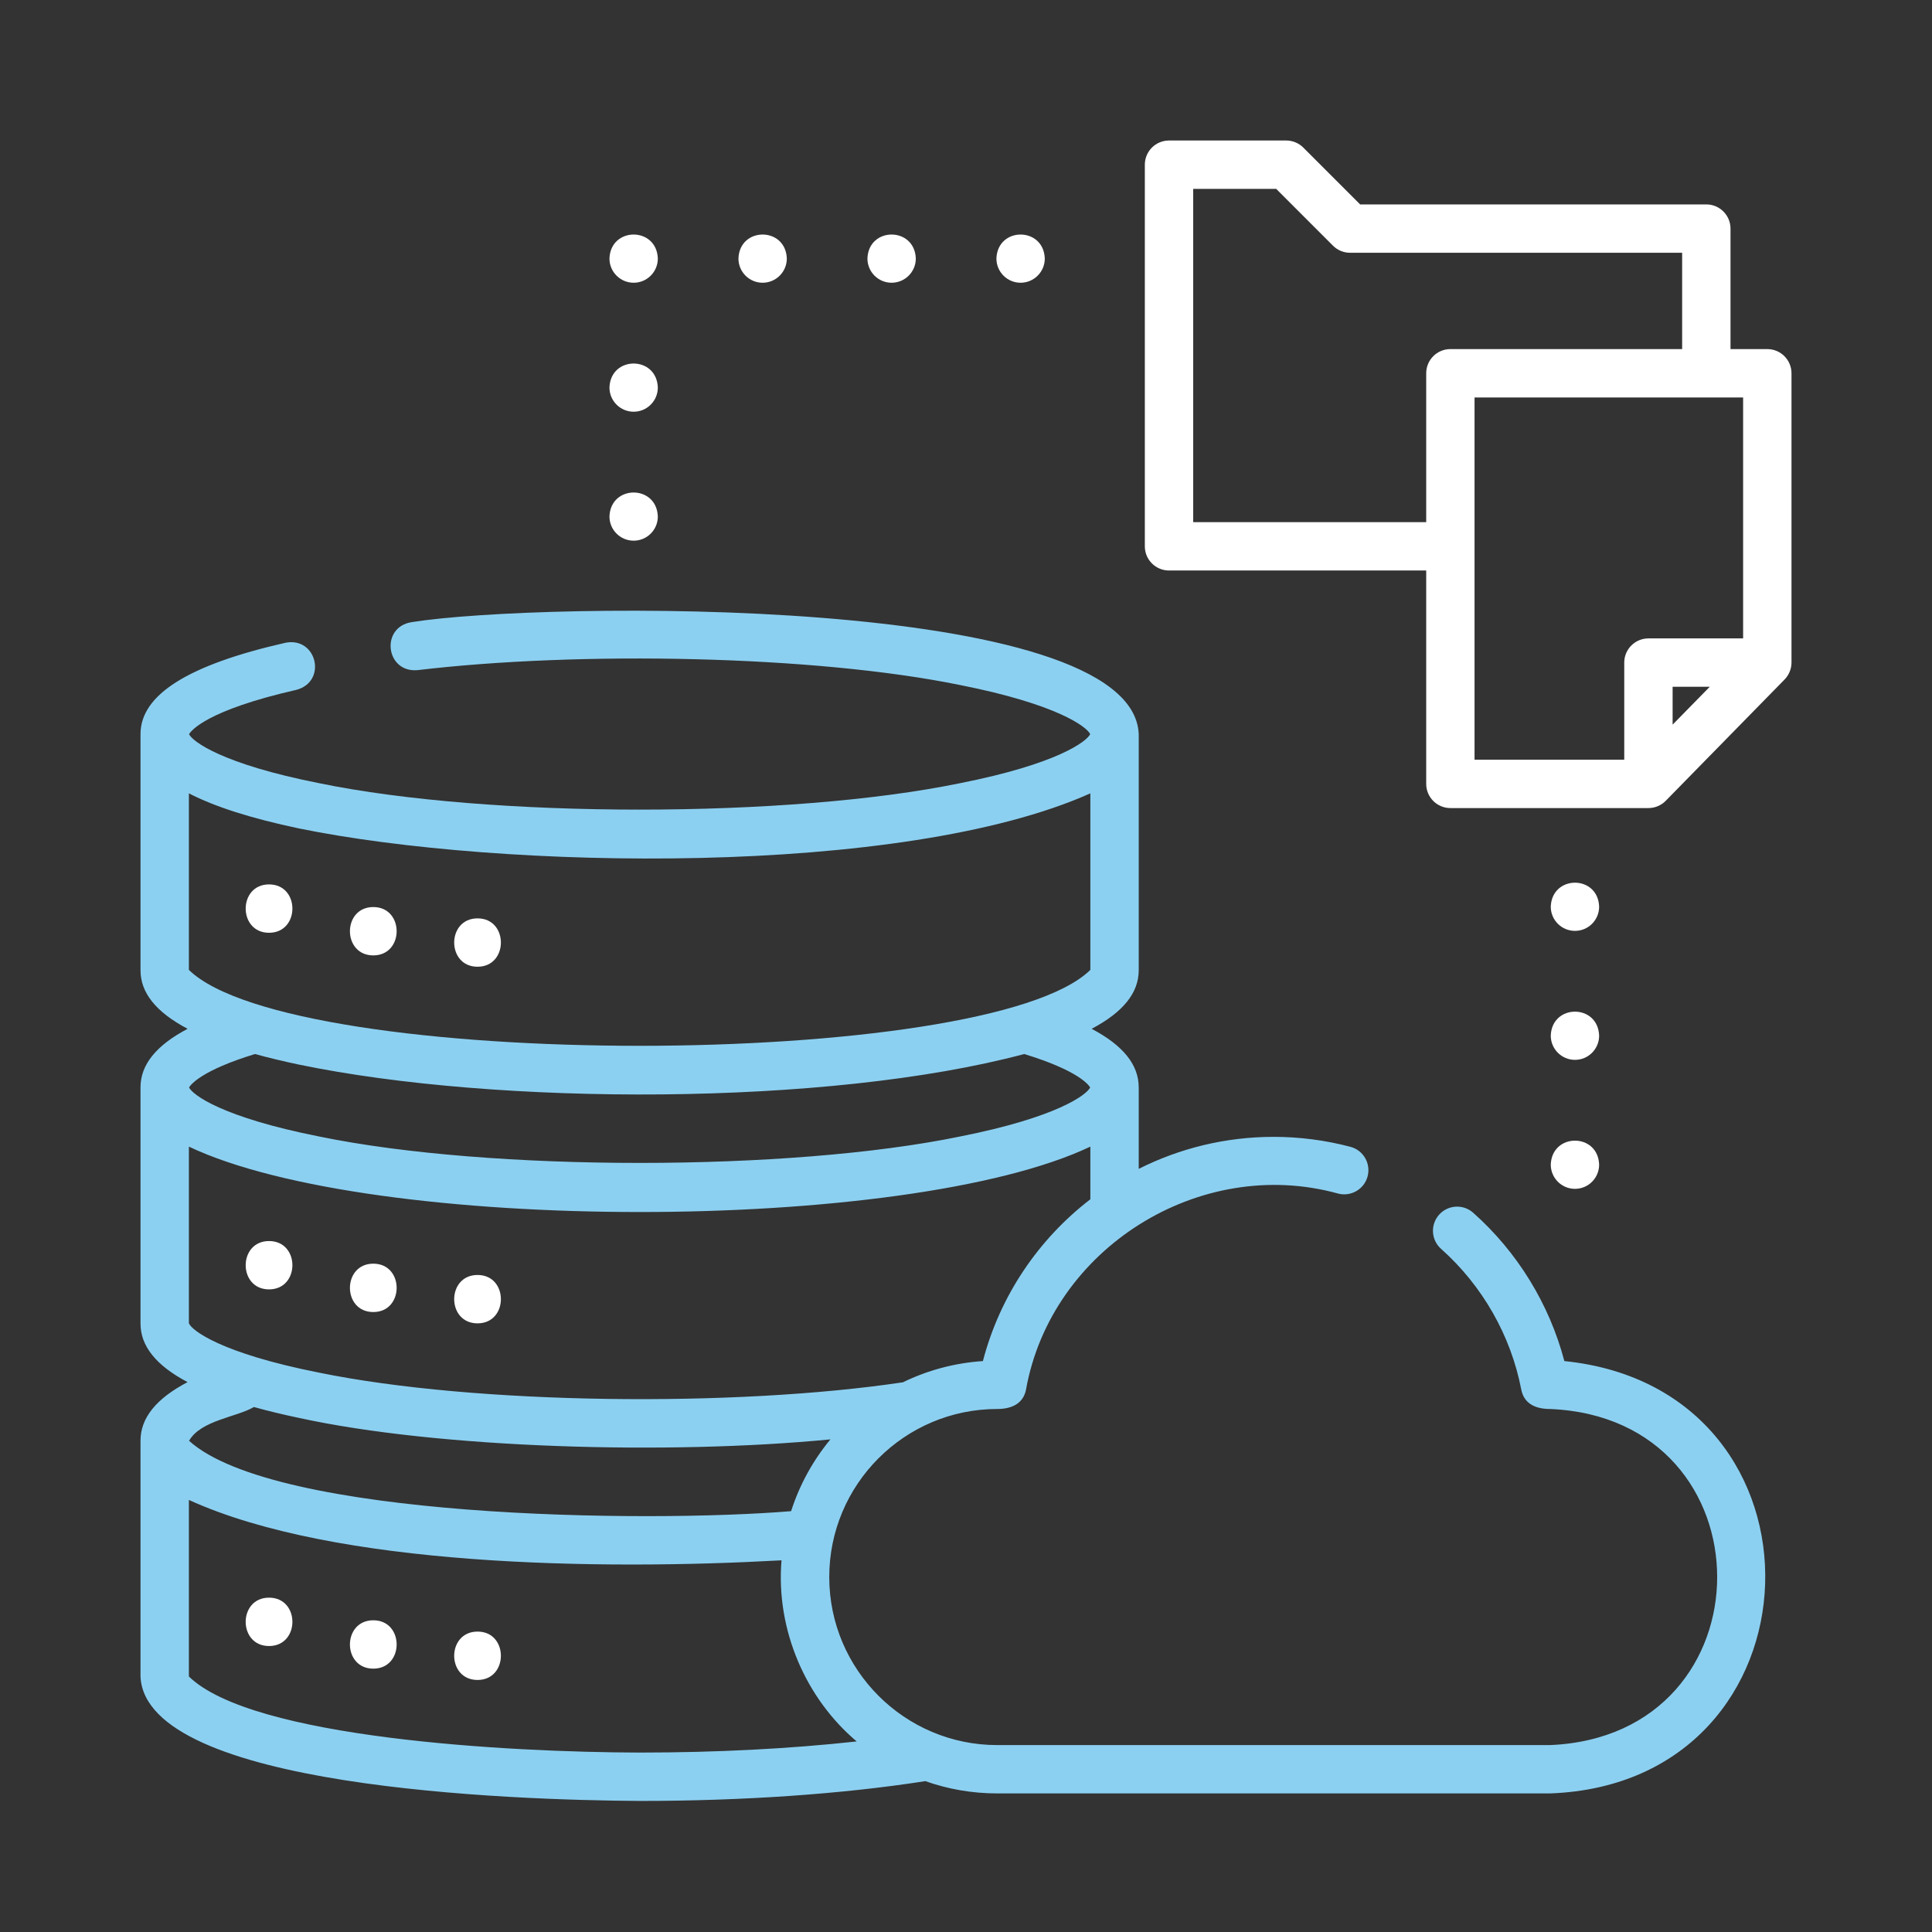
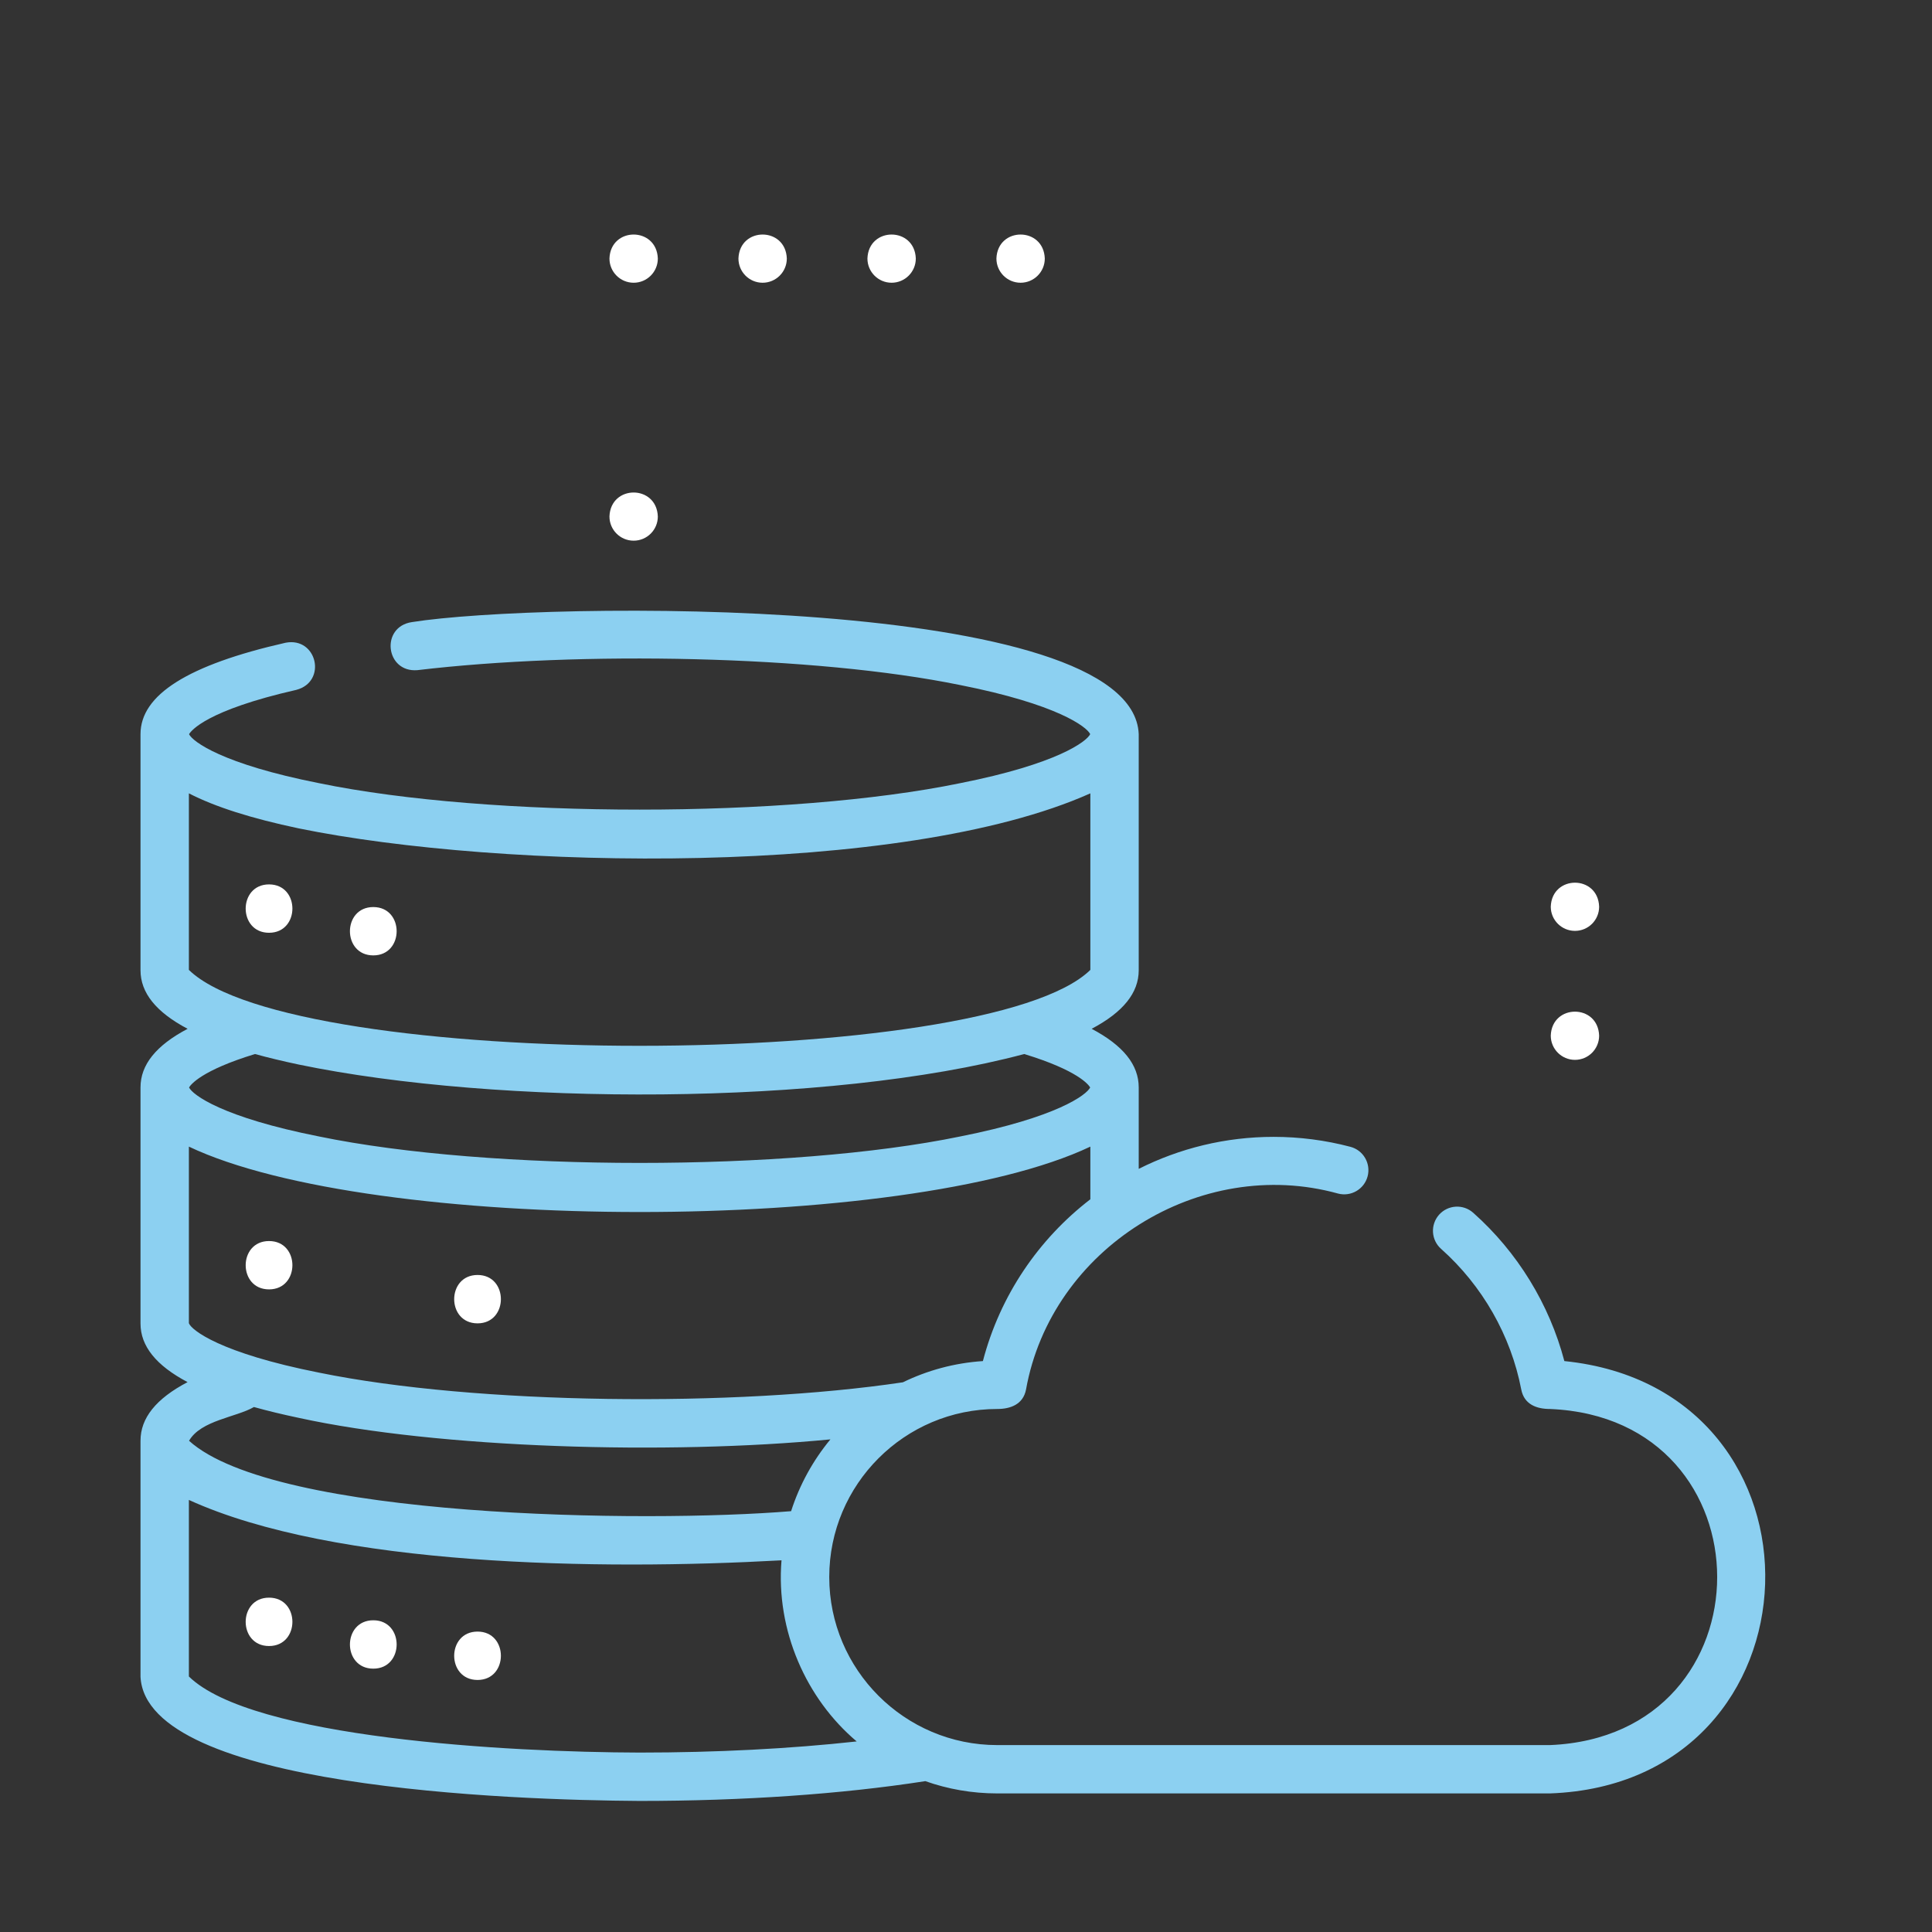
<svg xmlns="http://www.w3.org/2000/svg" width="55" height="55" viewBox="0 0 55 55" fill="none">
  <rect x="0" y="0" width="55" height="55" fill="#333333" stroke="none" />
  <path d="M7.659 26.554C8.545 26.554 8.547 25.177 7.659 25.177C6.773 25.177 6.772 26.554 7.659 26.554Z" fill="white" />
  <path d="M10.627 27.198C11.513 27.198 11.514 25.822 10.627 25.822C9.741 25.822 9.739 27.198 10.627 27.198Z" fill="white" />
-   <path d="M13.595 27.521C14.48 27.521 14.482 26.144 13.595 26.144C12.709 26.144 12.707 27.521 13.595 27.521Z" fill="white" />
  <path d="M7.659 35.33C6.773 35.33 6.772 36.706 7.659 36.706C8.545 36.706 8.547 35.33 7.659 35.33Z" fill="white" />
-   <path d="M10.627 35.974C9.741 35.974 9.739 37.351 10.627 37.351C11.513 37.351 11.514 35.974 10.627 35.974Z" fill="white" />
  <path d="M13.595 36.296C12.709 36.296 12.707 37.673 13.595 37.673C14.48 37.673 14.482 36.296 13.595 36.296Z" fill="white" />
  <path d="M7.659 45.482C6.773 45.482 6.772 46.859 7.659 46.859C8.545 46.859 8.547 45.482 7.659 45.482Z" fill="white" />
  <path d="M10.627 46.126C9.741 46.126 9.739 47.503 10.627 47.503C11.513 47.503 11.514 46.126 10.627 46.126Z" fill="white" />
  <path d="M13.595 46.448C12.709 46.448 12.707 47.825 13.595 47.825C14.48 47.825 14.482 46.448 13.595 46.448Z" fill="white" />
  <path d="M18.039 15.392C18.419 15.392 18.727 15.084 18.727 14.704C18.695 13.793 17.381 13.793 17.35 14.704C17.35 15.084 17.658 15.392 18.039 15.392Z" fill="white" />
-   <path d="M18.039 11.721C18.419 11.721 18.727 11.412 18.727 11.032C18.695 10.121 17.381 10.121 17.35 11.032C17.35 11.412 17.658 11.721 18.039 11.721Z" fill="white" />
  <path d="M18.039 8.049C18.419 8.049 18.727 7.74 18.727 7.36C18.695 6.449 17.381 6.449 17.35 7.36C17.35 7.74 17.658 8.049 18.039 8.049Z" fill="white" />
  <path d="M29.054 8.049C29.434 8.049 29.743 7.74 29.743 7.36C29.711 6.449 28.397 6.449 28.366 7.36C28.366 7.74 28.673 8.049 29.054 8.049Z" fill="white" />
  <path d="M25.382 8.049C25.762 8.049 26.071 7.74 26.071 7.36C26.039 6.449 24.725 6.449 24.694 7.36C24.694 7.74 25.002 8.049 25.382 8.049Z" fill="white" />
  <path d="M21.71 8.049C22.09 8.049 22.399 7.74 22.399 7.36C22.367 6.449 21.053 6.449 21.022 7.36C21.022 7.74 21.329 8.049 21.71 8.049Z" fill="white" />
-   <path d="M51 10.627C51 10.246 50.692 9.938 50.312 9.938H49.264V6.508C49.264 6.128 48.955 5.819 48.575 5.819H38.72L37.103 4.202C36.974 4.073 36.798 4 36.616 4H33.28C32.899 4 32.591 4.308 32.591 4.688V15.553C32.591 15.933 32.899 16.241 33.28 16.241H40.601V22.315C40.601 22.695 40.909 23.004 41.289 23.004H46.924C47.109 23.005 47.29 22.93 47.42 22.797L50.803 19.344C50.928 19.217 51 19.04 51 18.862V10.627ZM33.968 14.864V5.377H36.331L37.948 6.995C38.077 7.124 38.252 7.196 38.435 7.196H47.887V9.938H41.289C40.909 9.938 40.601 10.246 40.601 10.627V14.864H33.968ZM41.977 11.315H49.623V18.174H46.928C46.548 18.174 46.239 18.482 46.239 18.862V21.627H41.977V11.315ZM47.616 19.551H48.673L47.616 20.629V19.551Z" fill="white" />
  <path d="M44.534 38.747C44.108 37.129 43.2 35.645 41.939 34.525C41.655 34.272 41.22 34.297 40.967 34.581C40.715 34.866 40.74 35.301 41.025 35.553C42.201 36.6 43.012 38.021 43.307 39.556C43.39 39.986 43.75 40.111 44.125 40.111C50.468 40.371 50.474 49.415 44.125 49.679H28.39C25.753 49.679 23.607 47.532 23.607 44.895C23.607 42.257 25.753 40.111 28.39 40.111C28.763 40.111 29.127 39.983 29.209 39.556C29.928 35.539 34.158 32.889 38.092 33.978C38.459 34.075 38.836 33.855 38.933 33.488C39.03 33.12 38.81 32.743 38.442 32.647C37.73 32.459 36.995 32.364 36.258 32.364C34.887 32.364 33.58 32.69 32.417 33.275V30.956C32.417 30.313 31.976 29.762 31.077 29.288C31.975 28.814 32.417 28.262 32.417 27.622V20.899C32.253 16.903 15.385 17.126 11.726 17.71C10.824 17.843 10.972 19.151 11.881 19.078C16.488 18.53 23.189 18.654 27.335 19.502C30.102 20.049 30.939 20.692 31.036 20.899C30.939 21.106 30.102 21.748 27.335 22.295C22.473 23.299 13.944 23.299 9.082 22.295C6.324 21.75 5.483 21.11 5.382 20.901C5.439 20.803 5.878 20.221 8.436 19.639C9.318 19.406 9.026 18.126 8.131 18.297C5.351 18.928 4 19.78 4 20.899V27.622C4 28.262 4.442 28.814 5.341 29.288C4.441 29.762 4 30.313 4 30.956V37.679C4 38.319 4.442 38.872 5.34 39.346C4.441 39.818 4 40.369 4 41.014V47.737C4.167 50.892 14.564 51.246 18.209 51.269C21.145 51.269 23.947 51.076 26.312 50.71C26.322 50.709 26.331 50.707 26.341 50.705C26.982 50.932 27.672 51.055 28.39 51.055H44.125C52.049 50.769 52.397 39.546 44.534 38.747ZM27.981 38.747C27.169 38.801 26.4 39.012 25.704 39.351C20.925 40.065 13.548 39.989 9.082 39.076C6.267 38.519 5.449 37.864 5.377 37.669V32.642C10.599 35.122 25.805 35.127 31.04 32.642V34.141C29.571 35.271 28.471 36.873 27.981 38.747ZM8.507 23.583C14.271 24.762 25.689 24.98 31.04 22.585V27.611C28.107 30.488 8.333 30.497 5.377 27.611V22.585C6.117 22.968 7.158 23.299 8.507 23.583ZM8.507 30.306C14.16 31.48 23.577 31.496 29.158 30.006C30.689 30.474 30.989 30.879 31.035 30.958C30.934 31.167 30.093 31.807 27.335 32.353C22.473 33.357 13.944 33.357 9.082 32.353C6.324 31.807 5.483 31.167 5.382 30.958C5.428 30.879 5.729 30.474 7.259 30.006C7.641 30.111 8.057 30.211 8.507 30.306ZM8.507 40.364C12.476 41.233 19.029 41.424 23.64 40.976C23.146 41.573 22.763 42.265 22.521 43.02C18.357 43.362 7.822 43.223 5.382 41.016C5.717 40.432 6.728 40.347 7.229 40.055C7.619 40.164 8.045 40.267 8.507 40.364ZM18.209 49.892C14.453 49.883 7.173 49.48 5.377 47.726V42.7C9.53 44.595 17.044 44.708 22.248 44.419C22.083 46.416 22.951 48.361 24.388 49.575C22.495 49.783 20.392 49.892 18.209 49.892Z" fill="#8CD0F1" />
-   <path d="M44.836 33.844C45.216 33.844 45.524 33.535 45.524 33.155C45.493 32.244 44.179 32.244 44.147 33.155C44.147 33.535 44.456 33.844 44.836 33.844Z" fill="white" />
  <path d="M44.836 30.172C45.216 30.172 45.524 29.863 45.524 29.483C45.493 28.572 44.179 28.572 44.147 29.483C44.147 29.863 44.456 30.172 44.836 30.172Z" fill="white" />
  <path d="M44.836 26.5C45.216 26.5 45.524 26.192 45.524 25.812C45.493 24.9 44.179 24.901 44.147 25.812C44.147 26.192 44.456 26.5 44.836 26.5Z" fill="white" />
</svg>